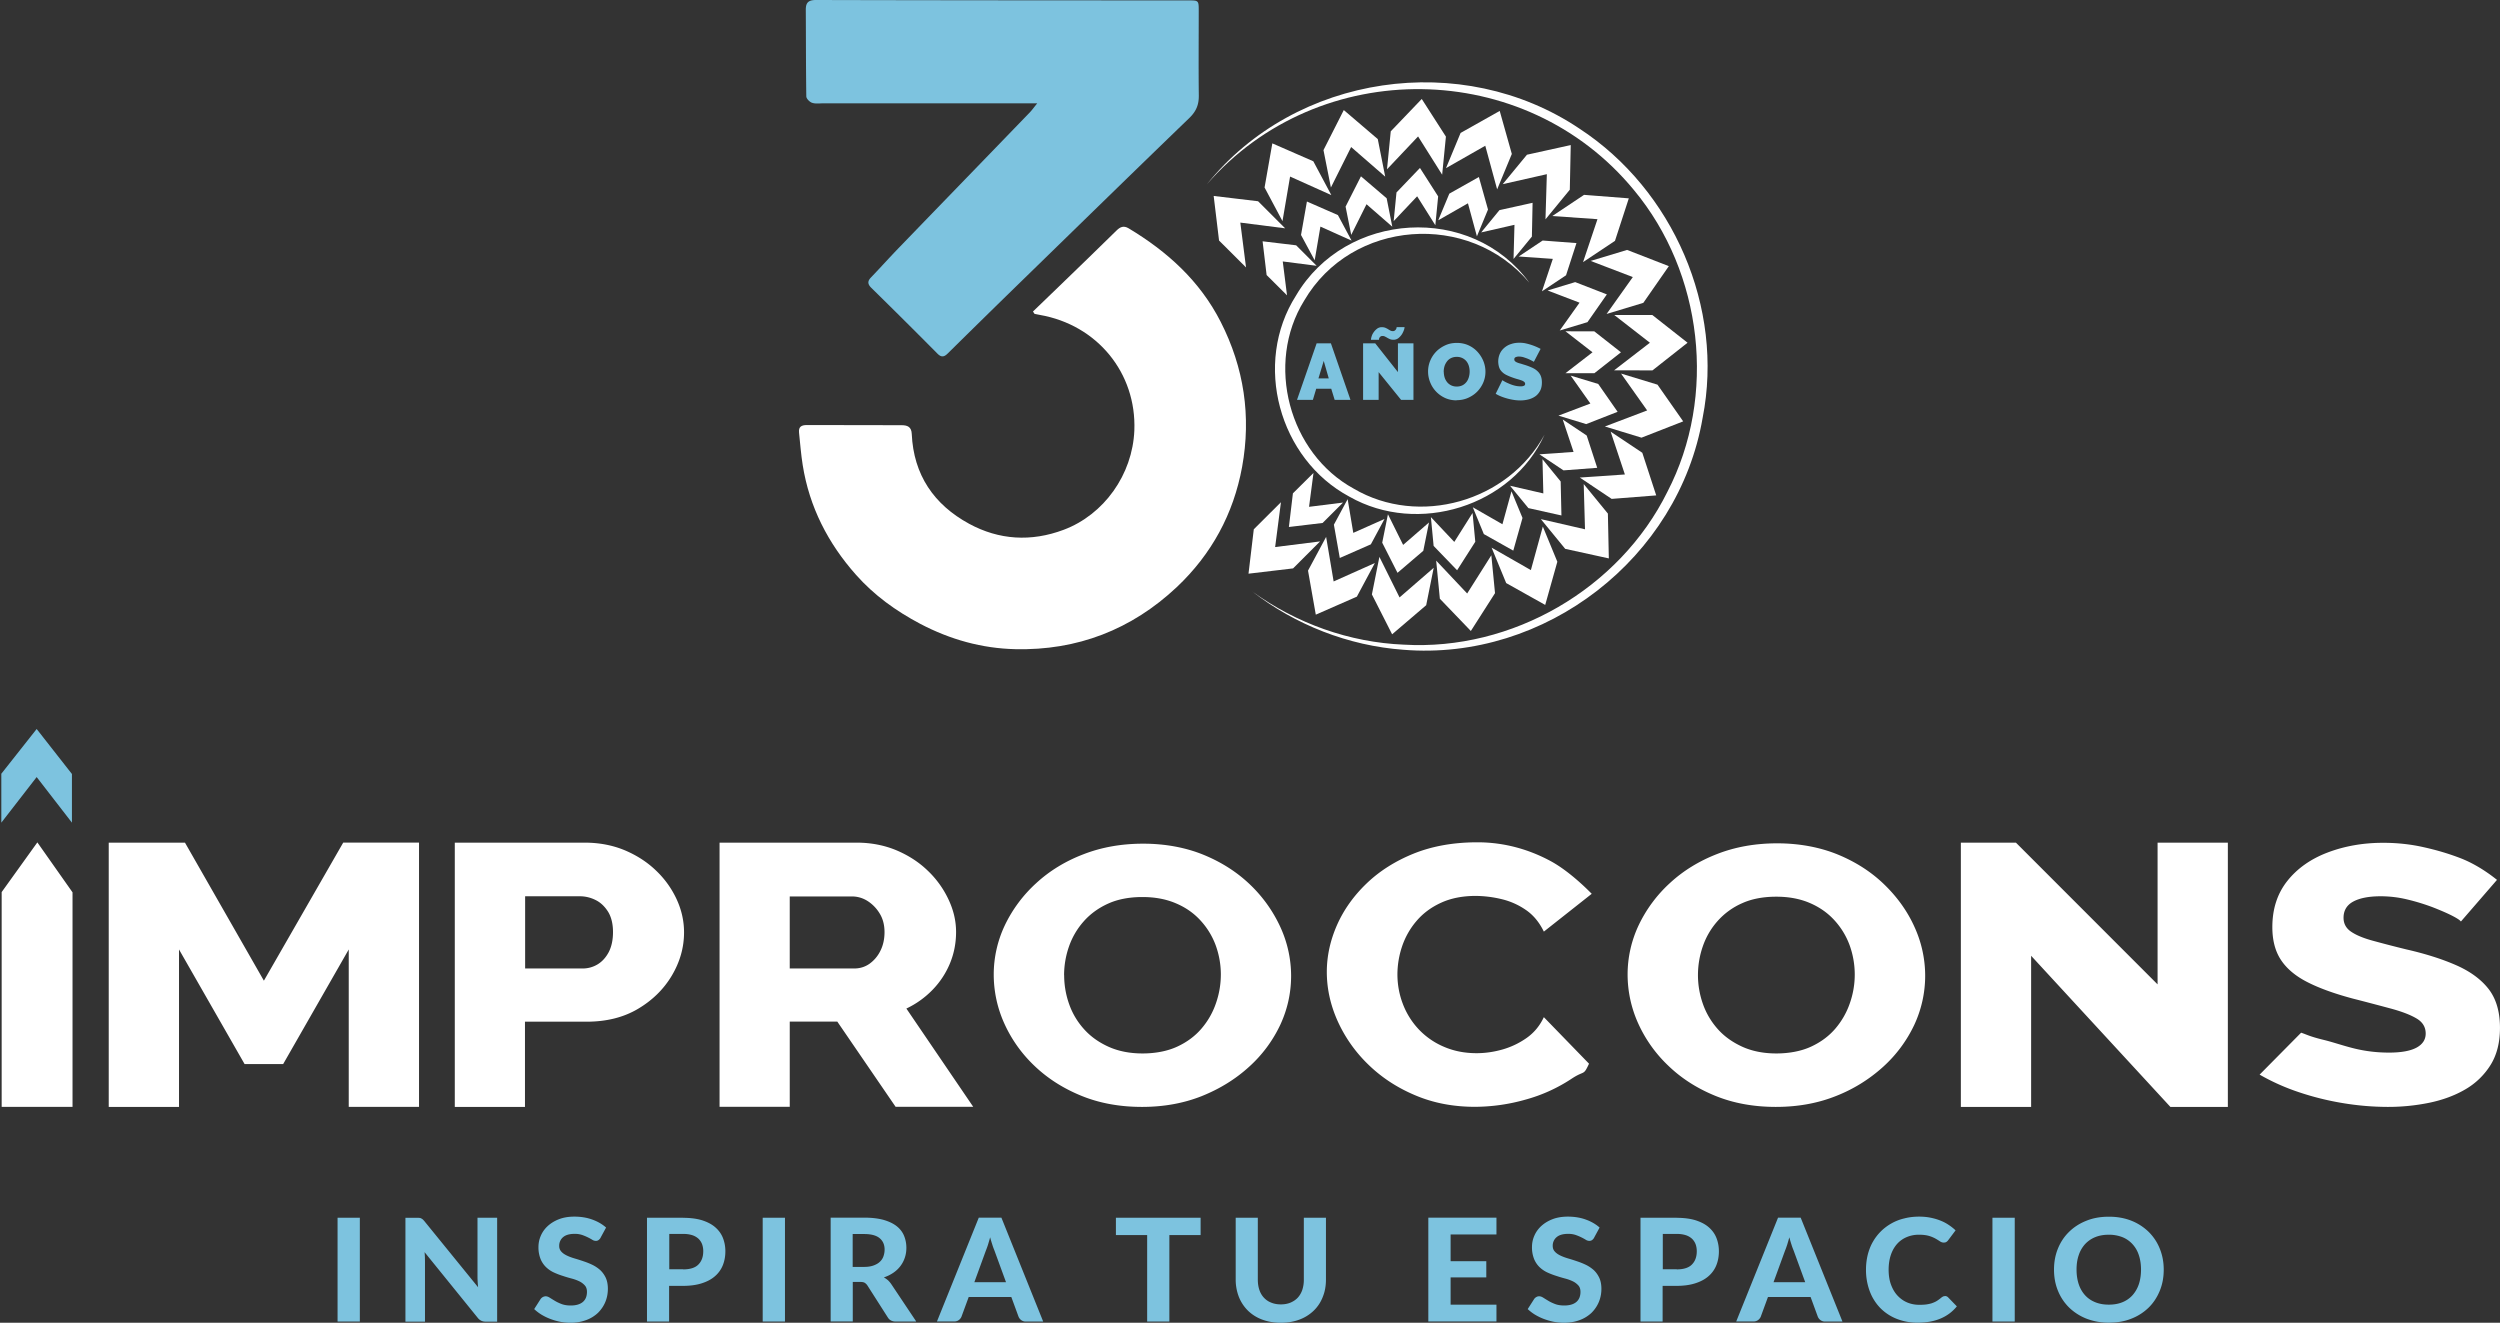
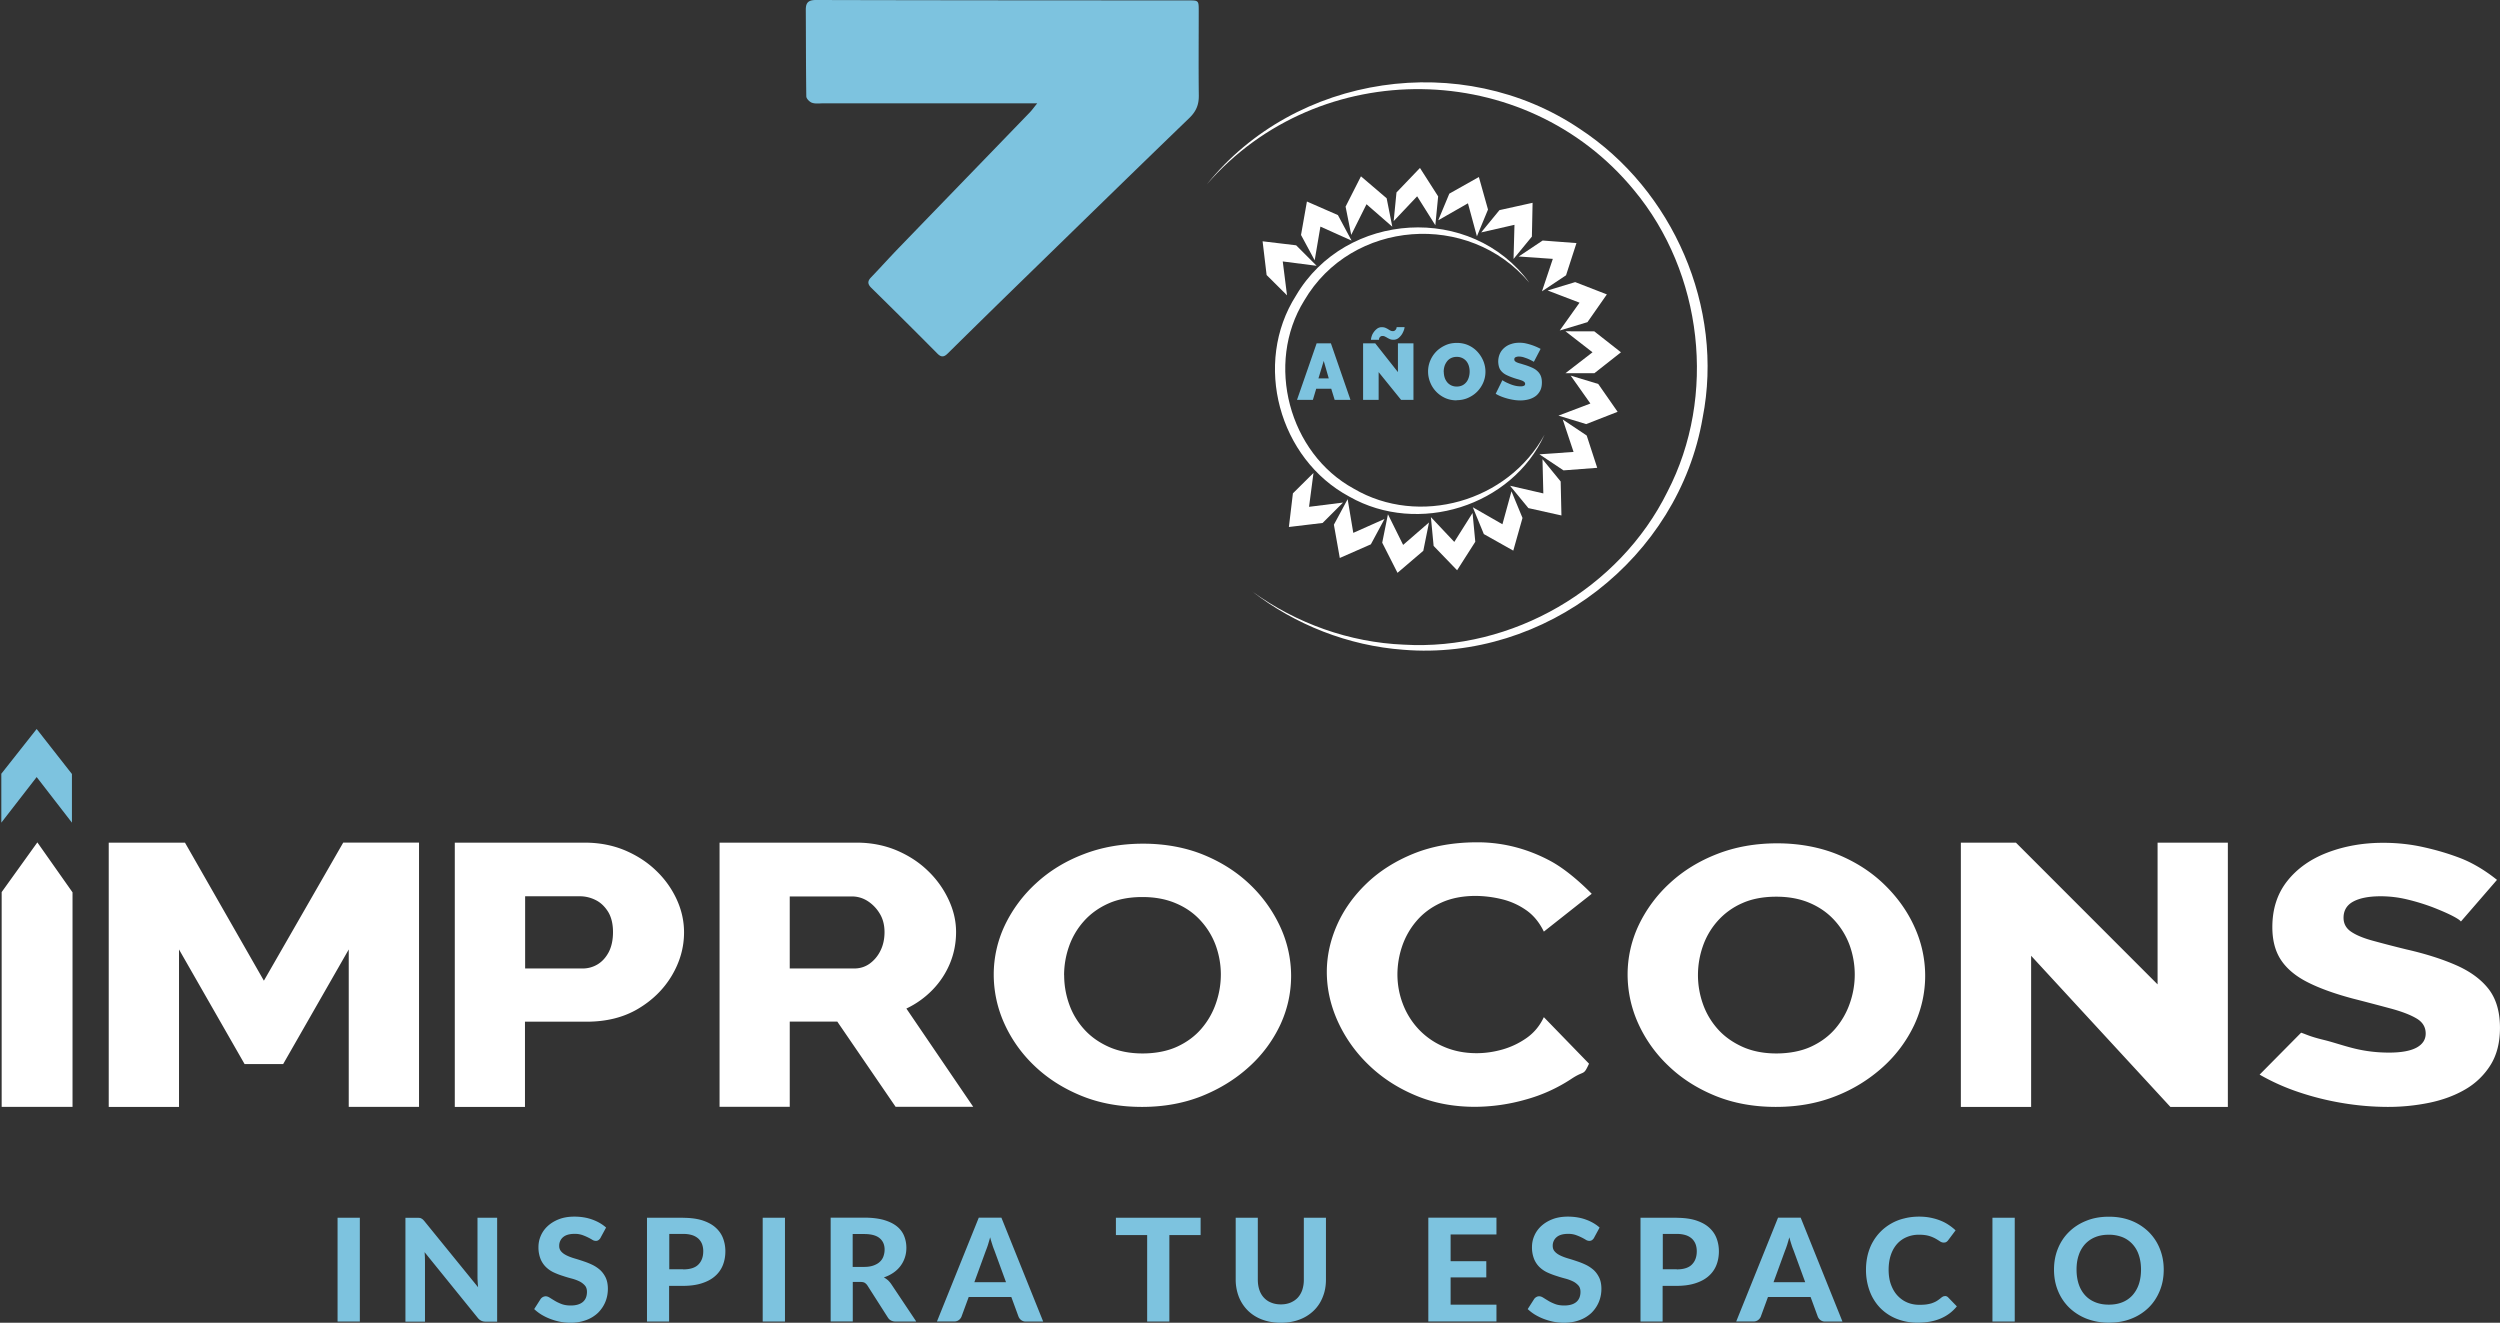
<svg xmlns="http://www.w3.org/2000/svg" width="189" height="100" fill="none">
  <rect width="100%" height="100%" fill="#333333" stroke="none" />
  <path fill="#7DC3DF" d="M27.204 99.91H25.52v-7.85h1.684v7.85ZM37.584 92.067v7.849h-.865a.73.73 0 0 1-.33-.065.768.768 0 0 1-.264-.213l-4.028-4.976c.013.129.02.251.026.374 0 .123.006.239.006.342v4.538h-1.478v-7.85h.878c.071 0 .13 0 .18.007.053 0 .098.02.136.039.04.02.078.045.117.077.038.033.077.078.122.13l4.06 4.996a9.162 9.162 0 0 1-.032-.4c-.006-.13-.013-.252-.013-.369V92.06h1.478l.007.007ZM45.407 93.57a.563.563 0 0 1-.161.182.34.34 0 0 1-.207.058.506.506 0 0 1-.264-.084 3.985 3.985 0 0 0-.762-.361 1.71 1.71 0 0 0-.575-.085c-.387 0-.677.084-.871.252a.83.83 0 0 0-.29.659.6.6 0 0 0 .16.432c.104.116.246.213.42.297.175.084.368.155.588.22.22.064.445.135.671.213.233.077.459.167.672.27.213.104.413.24.587.394.174.162.31.355.42.581.103.226.16.51.16.833 0 .355-.064.69-.193 1-.129.31-.316.581-.555.82a2.598 2.598 0 0 1-.897.549 3.36 3.36 0 0 1-1.207.2 3.88 3.88 0 0 1-.768-.077 4.592 4.592 0 0 1-.736-.213 4.23 4.23 0 0 1-.665-.323 3.323 3.323 0 0 1-.549-.42l.49-.768a.494.494 0 0 1 .375-.2c.103 0 .207.039.316.11.11.07.24.148.388.239.142.084.316.167.503.238.188.071.42.11.691.11.387 0 .69-.084.904-.258.213-.174.322-.433.322-.775 0-.2-.051-.361-.161-.484a1.361 1.361 0 0 0-.413-.31 3.283 3.283 0 0 0-.587-.213 9.832 9.832 0 0 1-.672-.2 5.56 5.56 0 0 1-.671-.258 2.153 2.153 0 0 1-.587-.4 1.801 1.801 0 0 1-.414-.613 2.355 2.355 0 0 1-.161-.917c0-.29.058-.574.18-.852.117-.271.291-.516.524-.73.232-.212.516-.387.852-.516.335-.129.723-.193 1.155-.193.484 0 .936.07 1.35.219.412.148.76.349 1.051.607l-.413.761v.007ZM51.65 92.067c.554 0 1.032.064 1.432.187.4.13.736.303.994.53.258.225.452.49.575.8.122.31.187.645.187 1.013 0 .387-.065.736-.194 1.059a2.15 2.15 0 0 1-.594.826c-.264.232-.593.407-1 .536-.4.129-.872.193-1.407.193h-1.059v2.698h-1.672V92.06h2.73l.007.007Zm0 3.899c.522 0 .91-.123 1.148-.368.245-.246.368-.581.368-1.007a1.58 1.58 0 0 0-.09-.536 1.14 1.14 0 0 0-.278-.413 1.283 1.283 0 0 0-.471-.265 2.088 2.088 0 0 0-.671-.09h-1.059v2.672h1.059l-.007.007ZM59.343 99.91H57.66v-7.85h1.684v7.85ZM69.239 99.91h-1.51c-.285 0-.485-.104-.614-.317l-1.536-2.407a.696.696 0 0 0-.207-.207c-.077-.045-.187-.064-.335-.064h-.568v2.988h-1.672v-7.849h2.543c.568 0 1.046.058 1.453.168.4.116.729.27.987.471.258.2.445.445.562.723.116.278.18.587.18.923 0 .258-.038.504-.116.736a2.184 2.184 0 0 1-.329.632 2.248 2.248 0 0 1-.536.51 2.795 2.795 0 0 1-.723.355c.11.058.207.13.304.207.09.084.174.18.251.29l1.885 2.821-.02.02Zm-3.918-4.132c.27 0 .503-.032.703-.103.2-.07.362-.161.484-.277a.997.997 0 0 0 .278-.413c.058-.162.09-.33.09-.517 0-.374-.129-.658-.38-.865-.252-.206-.64-.31-1.162-.31h-.872v2.485h.859ZM78.863 99.91h-1.297a.565.565 0 0 1-.355-.104.624.624 0 0 1-.207-.258l-.549-1.497h-3.22l-.55 1.497a.629.629 0 0 1-.193.245.562.562 0 0 1-.348.11h-1.31l3.162-7.849h1.71l3.157 7.85v.006Zm-2.808-2.976-.878-2.401c-.051-.13-.11-.272-.16-.446a8.08 8.08 0 0 1-.162-.548c-.052.2-.11.387-.162.561a6.43 6.43 0 0 1-.161.446l-.871 2.388h2.4-.006ZM90.766 93.37h-2.362v6.54h-1.679v-6.54h-2.362v-1.31h6.403v1.31ZM96.834 98.612c.271 0 .516-.045.73-.135.212-.09.4-.214.548-.375.148-.161.265-.361.342-.587a2.45 2.45 0 0 0 .116-.781V92.06h1.672v4.674c0 .477-.077.91-.239 1.31-.155.4-.38.742-.677 1.033a3.1 3.1 0 0 1-1.072.678c-.42.161-.89.245-1.42.245-.53 0-1-.084-1.427-.245a3.04 3.04 0 0 1-1.071-.678 3.056 3.056 0 0 1-.678-1.033 3.585 3.585 0 0 1-.239-1.31V92.06h1.672v4.674c0 .29.039.548.116.78.078.233.194.427.342.588.149.161.33.29.549.374.213.09.458.136.736.136ZM109.666 93.332v2.014h2.698v1.226h-2.698v2.06h3.466v1.271h-5.151v-7.849h5.151v1.272h-3.466v.006ZM120.517 93.57a.568.568 0 0 1-.161.182.343.343 0 0 1-.207.058.507.507 0 0 1-.265-.084 4 4 0 0 0-.761-.361 1.714 1.714 0 0 0-.575-.085c-.387 0-.678.084-.871.252a.829.829 0 0 0-.291.659c0 .174.052.316.162.432.103.116.245.213.419.297.175.084.368.155.588.22.219.064.445.135.671.213.232.077.458.167.671.27.213.104.413.24.588.394.174.162.309.355.419.581.104.226.162.51.162.833 0 .355-.065.69-.194 1-.129.31-.316.581-.555.82a2.6 2.6 0 0 1-.897.549c-.355.136-.756.2-1.207.2-.259 0-.51-.026-.769-.077a4.565 4.565 0 0 1-.735-.213c-.239-.09-.459-.2-.665-.323a3.293 3.293 0 0 1-.549-.42l.491-.768a.48.48 0 0 1 .161-.142.404.404 0 0 1 .213-.058c.103 0 .207.039.316.11.11.07.239.148.388.239.142.084.316.167.503.238.187.071.42.11.691.11.387 0 .69-.084.903-.258.213-.174.323-.433.323-.775 0-.2-.051-.361-.161-.484a1.374 1.374 0 0 0-.413-.31 3.296 3.296 0 0 0-.588-.213 9.91 9.91 0 0 1-.671-.2 5.581 5.581 0 0 1-.671-.258 2.16 2.16 0 0 1-.588-.4 1.801 1.801 0 0 1-.413-.613 2.36 2.36 0 0 1-.161-.917c0-.29.058-.574.18-.852.117-.271.291-.516.523-.73.233-.212.517-.387.852-.516.336-.129.723-.193 1.156-.193.484 0 .936.07 1.349.219.413.148.762.349 1.052.607l-.413.761v.007ZM126.759 92.067c.555 0 1.033.064 1.433.187.4.13.736.303.994.53.258.225.452.49.574.8.123.31.188.645.188 1.013 0 .387-.065.736-.194 1.059a2.145 2.145 0 0 1-.594.826c-.265.232-.594.407-1 .536-.401.129-.872.193-1.408.193h-1.058v2.698h-1.672V92.06h2.73l.007.007Zm0 3.899c.523 0 .91-.123 1.149-.368.245-.246.368-.581.368-1.007 0-.194-.032-.375-.091-.536a1.138 1.138 0 0 0-.277-.413 1.287 1.287 0 0 0-.471-.265 2.092 2.092 0 0 0-.672-.09h-1.058v2.672h1.058l-.006.007ZM139.288 99.91h-1.298a.566.566 0 0 1-.355-.104.624.624 0 0 1-.206-.258l-.549-1.497h-3.221l-.548 1.497a.635.635 0 0 1-.194.245.563.563 0 0 1-.349.11h-1.31l3.163-7.849h1.71l3.157 7.85v.006Zm-2.814-2.976-.878-2.401c-.052-.13-.11-.272-.162-.446a8.384 8.384 0 0 1-.161-.548c-.052.2-.11.387-.161.561-.059.175-.11.323-.162.446l-.871 2.388h2.401-.006ZM147.04 97.98c.091 0 .168.032.233.096l.665.685c-.33.406-.736.71-1.22.916-.485.207-1.066.317-1.73.317a4.23 4.23 0 0 1-1.633-.304 3.579 3.579 0 0 1-1.233-.832 3.678 3.678 0 0 1-.781-1.272 4.61 4.61 0 0 1-.272-1.607c0-.388.046-.762.13-1.11.09-.35.213-.678.38-.969a3.686 3.686 0 0 1 1.408-1.407c.297-.168.619-.297.974-.38.349-.091.723-.136 1.123-.136.297 0 .581.025.846.077s.516.123.742.213c.233.09.446.2.639.33.194.128.368.264.53.419l-.562.749a.46.46 0 0 1-.129.122c-.052.039-.123.052-.213.052a.503.503 0 0 1-.271-.09c-.09-.059-.2-.13-.336-.207a2.456 2.456 0 0 0-.497-.207c-.2-.058-.452-.09-.755-.09a2.32 2.32 0 0 0-.93.18 2.01 2.01 0 0 0-.729.517c-.2.226-.361.504-.471.833-.11.329-.168.703-.168 1.117 0 .413.058.8.181 1.13.122.328.284.606.497.832.213.226.458.4.736.516.277.116.581.174.897.174.187 0 .361-.006.516-.025.155-.02.297-.052.426-.09.129-.046.259-.097.375-.168.116-.072.232-.155.355-.259.038-.032.084-.058.129-.084a.35.35 0 0 1 .142-.032l.006-.006ZM152.314 99.91h-1.685v-7.85h1.685v7.85ZM163.578 95.985c0 .575-.097 1.104-.297 1.594-.2.49-.478.917-.839 1.272a3.885 3.885 0 0 1-1.31.84c-.51.206-1.072.302-1.698.302a4.598 4.598 0 0 1-1.698-.303 3.964 3.964 0 0 1-1.31-.839 3.743 3.743 0 0 1-.846-1.272c-.2-.49-.297-1.02-.297-1.594 0-.575.097-1.104.297-1.594.2-.491.478-.91.846-1.266.361-.355.8-.639 1.31-.839.51-.206 1.072-.303 1.698-.303.626 0 1.188.103 1.698.303a3.96 3.96 0 0 1 1.31.846c.361.361.645.78.839 1.271.2.491.297 1.02.297 1.588v-.006Zm-1.717 0c0-.413-.058-.781-.168-1.104a2.218 2.218 0 0 0-.484-.832 2.09 2.09 0 0 0-.762-.523 2.792 2.792 0 0 0-1.02-.181c-.38 0-.716.058-1.019.18a2.137 2.137 0 0 0-.769.523 2.3 2.3 0 0 0-.484.833c-.116.33-.168.697-.168 1.104 0 .407.059.787.168 1.11.11.323.271.6.484.833.213.232.465.4.769.523.303.122.639.18 1.019.18.381 0 .717-.058 1.02-.18a2.06 2.06 0 0 0 .762-.523 2.39 2.39 0 0 0 .484-.833c.11-.329.168-.697.168-1.11Z" />
  <path fill="#fff" d="M26.365 83.682V71.779l-4.957 8.663H18.49l-4.957-8.663v11.903H8.22V63.704h5.764L19.95 74.14l5.996-10.437h5.732v19.978h-5.312ZM34.382 83.682V63.704H44.2c1.104 0 2.11.194 3.027.574.917.388 1.711.898 2.382 1.55a7.087 7.087 0 0 1 1.556 2.181c.368.807.549 1.633.549 2.479 0 1.142-.31 2.233-.923 3.266-.614 1.033-1.472 1.872-2.563 2.518-1.09.645-2.382.968-3.873.968h-4.667v6.442h-5.312.006Zm5.313-10.464h4.344c.413 0 .787-.103 1.136-.31.342-.206.626-.516.846-.929.212-.413.322-.916.322-1.517 0-.6-.122-1.13-.374-1.536-.252-.4-.562-.697-.943-.884a2.652 2.652 0 0 0-1.18-.284H39.7v5.46h-.006ZM54.399 83.682V63.704h10.367c1.078 0 2.078.194 2.995.574.916.388 1.71.898 2.382 1.55a7.24 7.24 0 0 1 1.568 2.181c.38.807.568 1.62.568 2.447 0 .826-.148 1.607-.452 2.35A6.329 6.329 0 0 1 70.53 74.8a6.798 6.798 0 0 1-2.008 1.446l5.055 7.43h-5.868L63.3 77.233h-3.595v6.442h-5.313l.007.007Zm5.312-10.464h4.86c.433 0 .814-.116 1.15-.348a2.6 2.6 0 0 0 .826-.968c.213-.413.323-.891.323-1.433 0-.543-.123-1.02-.374-1.42a2.867 2.867 0 0 0-.924-.943 2.188 2.188 0 0 0-1.168-.335h-4.7v5.46l.007-.013ZM86.338 83.682c-1.698 0-3.234-.284-4.602-.846-1.369-.561-2.55-1.317-3.538-2.265a10.176 10.176 0 0 1-2.278-3.209 8.985 8.985 0 0 1-.794-3.692 8.7 8.7 0 0 1 .845-3.73 10.31 10.31 0 0 1 2.356-3.164c1.007-.93 2.201-1.665 3.583-2.194 1.381-.536 2.885-.8 4.518-.8s3.202.283 4.57.845c1.369.561 2.55 1.323 3.538 2.278a10.482 10.482 0 0 1 2.278 3.221 8.852 8.852 0 0 1 .794 3.635c0 1.31-.277 2.556-.826 3.73a10.01 10.01 0 0 1-2.356 3.163c-1.02.93-2.214 1.666-3.582 2.215-1.369.542-2.873.813-4.506.813Zm-5.887-9.954c0 .756.13 1.491.38 2.195a5.57 5.57 0 0 0 1.13 1.891c.498.555 1.117.994 1.866 1.33.742.33 1.594.497 2.55.497.955 0 1.865-.168 2.608-.51.742-.342 1.355-.794 1.846-1.368a5.82 5.82 0 0 0 1.097-1.924 6.6 6.6 0 0 0 .368-2.169c0-.736-.13-1.484-.381-2.181a5.661 5.661 0 0 0-1.149-1.892c-.51-.561-1.136-1-1.878-1.31-.743-.317-1.582-.471-2.518-.471-1 0-1.865.167-2.595.497-.729.329-1.349.78-1.846 1.342a5.64 5.64 0 0 0-1.117 1.91 6.6 6.6 0 0 0-.367 2.17l.006-.007ZM100.307 73.483c0-1.2.258-2.382.768-3.544.51-1.155 1.258-2.208 2.24-3.15.981-.942 2.175-1.698 3.582-2.266 1.407-.561 3.008-.845 4.796-.845 2.13 0 3.996.587 5.545 1.426 1.62.878 3.189 2.576 3.098 2.466l-3.621 2.86c-.342-.704-.794-1.253-1.362-1.64a5.425 5.425 0 0 0-1.853-.82 8.621 8.621 0 0 0-1.936-.239c-1.001 0-1.878.175-2.621.517-.749.342-1.362.8-1.852 1.375A5.787 5.787 0 0 0 106 71.54a6.687 6.687 0 0 0-.355 2.11c0 .775.135 1.53.413 2.253a5.802 5.802 0 0 0 1.2 1.917 5.65 5.65 0 0 0 1.905 1.317c.748.323 1.568.484 2.465.484.64 0 1.291-.09 1.95-.277a6.04 6.04 0 0 0 1.84-.878c.568-.4.994-.923 1.297-1.569l3.415 3.518c-.446.962-.31.465-1.337 1.15a12.068 12.068 0 0 1-3.472 1.568 14.118 14.118 0 0 1-3.822.542c-1.639 0-3.15-.29-4.525-.878-1.374-.58-2.556-1.362-3.55-2.336a10.65 10.65 0 0 1-2.304-3.28c-.542-1.213-.813-2.446-.813-3.711v.013ZM134.26 83.682c-1.698 0-3.234-.284-4.603-.846-1.368-.561-2.549-1.317-3.537-2.272a10.181 10.181 0 0 1-2.279-3.208 8.99 8.99 0 0 1-.794-3.692c0-1.272.284-2.556.846-3.738a10.34 10.34 0 0 1 2.356-3.17c1.007-.929 2.201-1.665 3.583-2.2 1.381-.536 2.891-.8 4.524-.8 1.634 0 3.202.283 4.577.845 1.368.562 2.55 1.323 3.537 2.285.988.962 1.75 2.033 2.279 3.221a8.866 8.866 0 0 1 .794 3.64 8.78 8.78 0 0 1-.826 3.738 10.059 10.059 0 0 1-2.356 3.17 11.622 11.622 0 0 1-3.583 2.213c-1.368.543-2.872.814-4.512.814h-.006Zm-5.894-9.967c0 .756.129 1.491.381 2.201s.633 1.343 1.13 1.898c.497.555 1.123.994 1.865 1.33.742.33 1.595.497 2.55.497.955 0 1.872-.168 2.614-.51.742-.342 1.362-.8 1.846-1.368a5.893 5.893 0 0 0 1.098-1.924 6.524 6.524 0 0 0-.013-4.364 5.695 5.695 0 0 0-1.149-1.897c-.51-.562-1.136-1-1.879-1.317-.742-.316-1.581-.471-2.517-.471-1.001 0-1.866.167-2.595.497a5.347 5.347 0 0 0-1.846 1.342 5.638 5.638 0 0 0-1.117 1.911 6.617 6.617 0 0 0-.368 2.175ZM153.553 72.257v11.425h-5.312V63.704h4.163l10.709 10.715V63.704h5.313v19.978h-4.345l-10.528-11.425ZM186.028 69.649c-.064-.09-.29-.239-.671-.433-.381-.193-.865-.4-1.439-.626a15.927 15.927 0 0 0-1.885-.58 8.544 8.544 0 0 0-2.047-.252c-.897 0-1.587.135-2.078.4-.491.264-.736.678-.736 1.226 0 .44.187.788.562 1.046.374.258.91.484 1.613.678.704.193 1.563.42 2.589.671 1.446.33 2.704.73 3.77 1.2 1.065.472 1.878 1.072 2.446 1.808.562.736.846 1.71.846 2.918 0 1.103-.233 2.033-.704 2.795a5.473 5.473 0 0 1-1.898 1.846c-.8.471-1.71.807-2.73 1.02a15.46 15.46 0 0 1-3.163.316 20.88 20.88 0 0 1-3.402-.29 21.198 21.198 0 0 1-3.337-.833 16.28 16.28 0 0 1-2.937-1.317l3.137-3.17c.407.13.6.272 1.704.543.723.174 1.498.452 2.35.658.852.207 1.717.304 2.588.304.936 0 1.633-.13 2.092-.381.458-.252.684-.607.684-1.059 0-.497-.239-.884-.717-1.155-.477-.278-1.129-.523-1.949-.743-.82-.22-1.762-.47-2.827-.742-1.382-.368-2.531-.781-3.434-1.24-.904-.458-1.575-1.02-2.014-1.684-.439-.665-.652-1.491-.652-2.485 0-1.381.381-2.543 1.136-3.492.755-.95 1.775-1.666 3.053-2.15s2.672-.73 4.183-.73c1.065 0 2.091.11 3.085.336.988.22 1.917.497 2.782.833.865.336 1.808.884 2.744 1.633l-2.724 3.144-.02-.013ZM2.824 63.684.126 67.441v16.24h5.357v-16.22l-2.659-3.777Z" />
  <path fill="#7DC3DF" d="m2.772 58.746 2.666 3.447v-3.679l-2.666-3.402L.1 58.495v3.698l2.672-3.447Z" />
  <path fill="#fff" d="M116.767 32.862c-2.46 5.423-9.573 7.63-14.75 4.687-5.332-2.853-7.307-10.076-4.04-15.202 3.75-6.39 13.264-6.984 17.641-.974-4.564-5.435-13.44-4.784-17.022 1.355-2.95 4.757-1.162 11.542 3.757 14.22 4.905 2.88 11.644 1 14.414-4.086Z" />
  <path fill="#fff" d="M91.237 13.936c6.707-8.352 19.294-10.18 28.176-4.208 7.075 4.628 10.948 13.536 9.308 21.85C126.907 42.19 116.805 50 106.09 49.122c-4.15-.303-8.172-1.885-11.425-4.409 3.337 2.421 7.365 3.854 11.451 4.022 8.191.49 16.312-4.215 19.939-11.554 3.757-7.243 2.679-16.557-2.53-22.812-8.217-9.993-23.793-10.206-32.288-.433Z" />
-   <path fill="#fff" d="M78.089 23.554c.658-.639 1.323-1.272 1.981-1.91 1.446-1.401 2.892-2.79 4.325-4.203.29-.29.549-.406.93-.18 2.924 1.755 5.383 3.976 6.958 7.068 1.769 3.472 2.317 7.145 1.62 10.973-.652 3.557-2.31 6.603-4.944 9.089-3.421 3.214-7.527 4.796-12.207 4.686-2.51-.058-4.912-.723-7.184-1.917-1.846-.975-3.486-2.163-4.854-3.705-2.11-2.376-3.524-5.12-4.028-8.289-.129-.813-.194-1.64-.278-2.459-.045-.439.168-.574.6-.574 2.383.012 4.771 0 7.153.012.432 0 .749.117.768.665.136 3.092 1.685 5.345 4.331 6.784 2.266 1.233 4.693 1.382 7.152.459 3.047-1.143 5.21-4.17 5.345-7.514.168-4.344-2.808-7.978-7.152-8.733l-.394-.078-.116-.174h-.006Z" />
  <path fill="#7DC3DF" d="M78.411 7.81H62.274c-.297 0-.613.052-.878-.038-.187-.058-.432-.31-.439-.478-.032-2.188-.026-4.376-.039-6.565 0-.555.22-.729.781-.729 9.386.026 18.771.026 28.157.032.768 0 .768.007.768.807 0 2.13-.02 4.26.006 6.39.007.704-.206 1.201-.729 1.705-4.157 4.008-8.288 8.049-12.426 12.077-1.95 1.898-3.892 3.802-5.828 5.713-.285.284-.498.296-.788 0a513.98 513.98 0 0 0-4.983-4.958c-.29-.284-.304-.51-.026-.794.736-.768 1.446-1.562 2.188-2.324 3.273-3.389 6.552-6.77 9.825-10.16.16-.168.29-.355.548-.671V7.81Z" />
-   <path fill="#fff" d="m96.401 41.357 3.396-.426-2.04 2.04-3.37.4.4-3.357 2.053-2.046-.439 3.389ZM100.823 43.958l3.118-1.394-1.362 2.543-3.105 1.362-.588-3.33 1.369-2.55.568 3.37ZM105.806 45.165l2.582-2.24-.568 2.828-2.575 2.2-1.53-3.014.568-2.84 1.523 3.066ZM110.918 44.868l1.827-2.891.278 2.866-1.827 2.86-2.343-2.44-.278-2.88 2.343 2.485ZM115.734 43.1l.904-3.292 1.097 2.66-.917 3.265-2.95-1.652-1.103-2.679 2.969 1.698ZM119.826 40.014l-.097-3.42 1.827 2.233.071 3.389-3.298-.723-1.84-2.247 3.337.768ZM122.841 35.87l-1.078-3.24 2.395 1.6 1.052 3.222-3.37.264-2.408-1.613 3.409-.233ZM124.525 31.029l-1.975-2.788 2.756.839 1.943 2.775-3.15 1.233-2.769-.846 3.195-1.213ZM124.732 25.91l-2.698-2.098h2.879l2.666 2.098-2.653 2.092-2.899-.007 2.705-2.085ZM123.441 20.946l-3.189-1.22 2.757-.832 3.156 1.226-1.93 2.776-2.776.839 1.982-2.789ZM120.769 16.57l-3.415-.239 2.401-1.6 3.383.264-1.046 3.215-2.414 1.607 1.091-3.247ZM116.941 13.168l-3.337.755 1.833-2.226 3.311-.73-.071 3.376-1.839 2.24.103-3.415ZM112.287 11.018l-2.969 1.692 1.103-2.66 2.957-1.665.916 3.253-1.11 2.679-.897-3.299ZM107.207 10.315l-2.35 2.485.284-2.872 2.343-2.447 1.827 2.847-.284 2.879-1.82-2.892ZM102.146 11.116l-1.53 3.06-.561-2.828 1.536-3.027 2.569 2.194.562 2.84-2.576-2.24ZM97.53 13.349l-.574 3.37-1.355-2.544.587-3.337 3.099 1.355 1.362 2.557-3.118-1.401ZM93.768 16.828l.432 3.389-2.04-2.033-.406-3.37 3.356.4 2.047 2.047-3.39-.433Z" />
  <path fill="#fff" d="m98.964 38.316 2.569-.322-1.543 1.542-2.55.304.304-2.543 1.556-1.543-.336 2.563ZM102.308 40.285l2.362-1.052-1.033 1.918-2.349 1.032-.446-2.517 1.04-1.93.426 2.55ZM106.077 41.195l1.956-1.697-.432 2.143-1.95 1.665-1.155-2.279.432-2.15 1.149 2.318ZM109.944 40.97l1.381-2.189.207 2.176-1.375 2.155-1.775-1.84-.207-2.18 1.769 1.877ZM113.584 39.633l.684-2.491.833 2.014-.697 2.472-2.227-1.252-.833-2.027 2.24 1.285ZM116.676 37.303l-.064-2.588 1.375 1.685.058 2.569-2.498-.556-1.388-1.69 2.517.58ZM118.961 34.166l-.819-2.453 1.813 1.214.794 2.44-2.549.193-1.821-1.213 2.582-.181ZM120.233 30.506l-1.491-2.11 2.085.632 1.465 2.104-2.375.93-2.098-.64 2.414-.916ZM120.394 26.633l-2.046-1.588 2.182.006 2.014 1.582-2.008 1.581h-2.188l2.046-1.581ZM119.413 22.883l-2.414-.923 2.085-.633 2.395.93-1.466 2.098-2.097.632 1.497-2.104ZM117.393 19.571l-2.582-.18 1.814-1.207 2.556.193-.788 2.434-1.82 1.213.82-2.453ZM114.494 16.996l-2.517.574 1.381-1.684 2.505-.555-.052 2.556-1.388 1.69.071-2.581ZM110.977 15.37l-2.247 1.284.839-2.014 2.234-1.259.69 2.46-.839 2.027-.677-2.498ZM107.136 14.84l-1.775 1.878.213-2.168 1.775-1.853 1.375 2.15-.213 2.181-1.375-2.188ZM103.308 15.44l-1.156 2.318-.426-2.137 1.162-2.291 1.943 1.659.426 2.149-1.949-1.698ZM99.823 17.131l-.433 2.55-1.033-1.917.446-2.53 2.343 1.026 1.033 1.93-2.356-1.059ZM96.976 19.765l.323 2.563-1.543-1.536-.304-2.55 2.537.303 1.55 1.55-2.563-.33Z" />
  <path fill="#7DC3DF" d="M99.545 25.955h1.071l1.479 4.274H100.9l-.258-.84h-1.136l-.252.84h-1.2l1.484-4.274h.007Zm.91 2.653-.381-1.323-.4 1.323h.781ZM104.225 28.13v2.099h-1.175v-4.274h.917l1.717 2.176v-2.176h1.174v4.274h-.936l-1.697-2.098Zm1.097-2.446a.595.595 0 0 1-.245-.045 2.695 2.695 0 0 1-.194-.097c-.058-.038-.123-.07-.174-.097a.382.382 0 0 0-.187-.045c-.065 0-.123.013-.155.046a.237.237 0 0 0-.084.096.23.23 0 0 0-.032.097v.052h-.607c0-.052.013-.13.045-.239.032-.11.077-.213.148-.316.071-.104.155-.194.259-.278a.591.591 0 0 1 .387-.123c.097 0 .181.02.252.046.071.032.135.064.2.103.058.039.116.07.174.103a.364.364 0 0 0 .187.045.233.233 0 0 0 .155-.045.343.343 0 0 0 .091-.103c.019-.039.038-.071.038-.103 0-.033.007-.052.007-.052h.6a.802.802 0 0 1-.045.207 1.718 1.718 0 0 1-.149.322c-.071.11-.155.207-.264.297a.597.597 0 0 1-.4.13h-.007ZM110.118 30.267c-.323 0-.62-.064-.884-.187a2.173 2.173 0 0 1-1.117-1.188 2.192 2.192 0 0 1-.155-.806c0-.278.052-.55.161-.814.11-.264.259-.49.452-.69.194-.2.426-.355.691-.478.265-.123.562-.18.878-.18.316 0 .619.064.884.186.265.123.491.29.678.497.187.207.336.44.439.698.103.258.155.529.155.8s-.052.549-.162.807a2.212 2.212 0 0 1-.451.684c-.194.2-.42.355-.691.478-.271.122-.562.18-.878.18v.013Zm-.968-2.169c0 .142.019.284.058.42.039.136.103.252.181.355.077.103.18.187.303.252a.937.937 0 0 0 .439.097.937.937 0 0 0 .439-.097.911.911 0 0 0 .303-.258c.078-.104.136-.226.174-.362a1.511 1.511 0 0 0 0-.833 1.077 1.077 0 0 0-.18-.355.912.912 0 0 0-.743-.336.934.934 0 0 0-.438.098.847.847 0 0 0-.304.258c-.077.11-.142.226-.181.361a1.513 1.513 0 0 0-.058.413l.007-.013ZM115.953 27.35a4.032 4.032 0 0 0-.374-.194c-.11-.052-.232-.09-.362-.136a1.193 1.193 0 0 0-.393-.064.562.562 0 0 0-.252.052c-.065.032-.09.083-.09.16 0 .059.019.104.051.136a.462.462 0 0 0 .155.097c.071.032.149.058.252.084.097.026.206.065.336.103.193.058.374.13.535.2.162.072.297.155.407.259.11.097.2.22.258.355.058.135.091.31.091.51 0 .258-.046.47-.142.645-.097.175-.22.317-.375.42-.155.103-.329.18-.523.226a2.558 2.558 0 0 1-.587.07c-.155 0-.316-.012-.484-.038a4.447 4.447 0 0 1-.962-.258 2.885 2.885 0 0 1-.42-.207l.504-1.026c.142.09.284.168.439.232.129.058.271.116.439.162.161.045.329.07.497.07a.54.54 0 0 0 .271-.051.15.15 0 0 0 .077-.136.2.2 0 0 0-.077-.155.695.695 0 0 0-.207-.11 3.414 3.414 0 0 0-.303-.096 4.592 4.592 0 0 1-.361-.116 3.976 3.976 0 0 1-.491-.207 1.175 1.175 0 0 1-.336-.252.826.826 0 0 1-.193-.322 1.464 1.464 0 0 1 .064-1.04c.084-.18.207-.329.355-.451.149-.123.317-.213.51-.271.194-.065.394-.09.607-.09.155 0 .31.012.458.044.149.033.291.071.433.117a4.48 4.48 0 0 1 .71.303l-.504.968-.013.007Z" />
</svg>